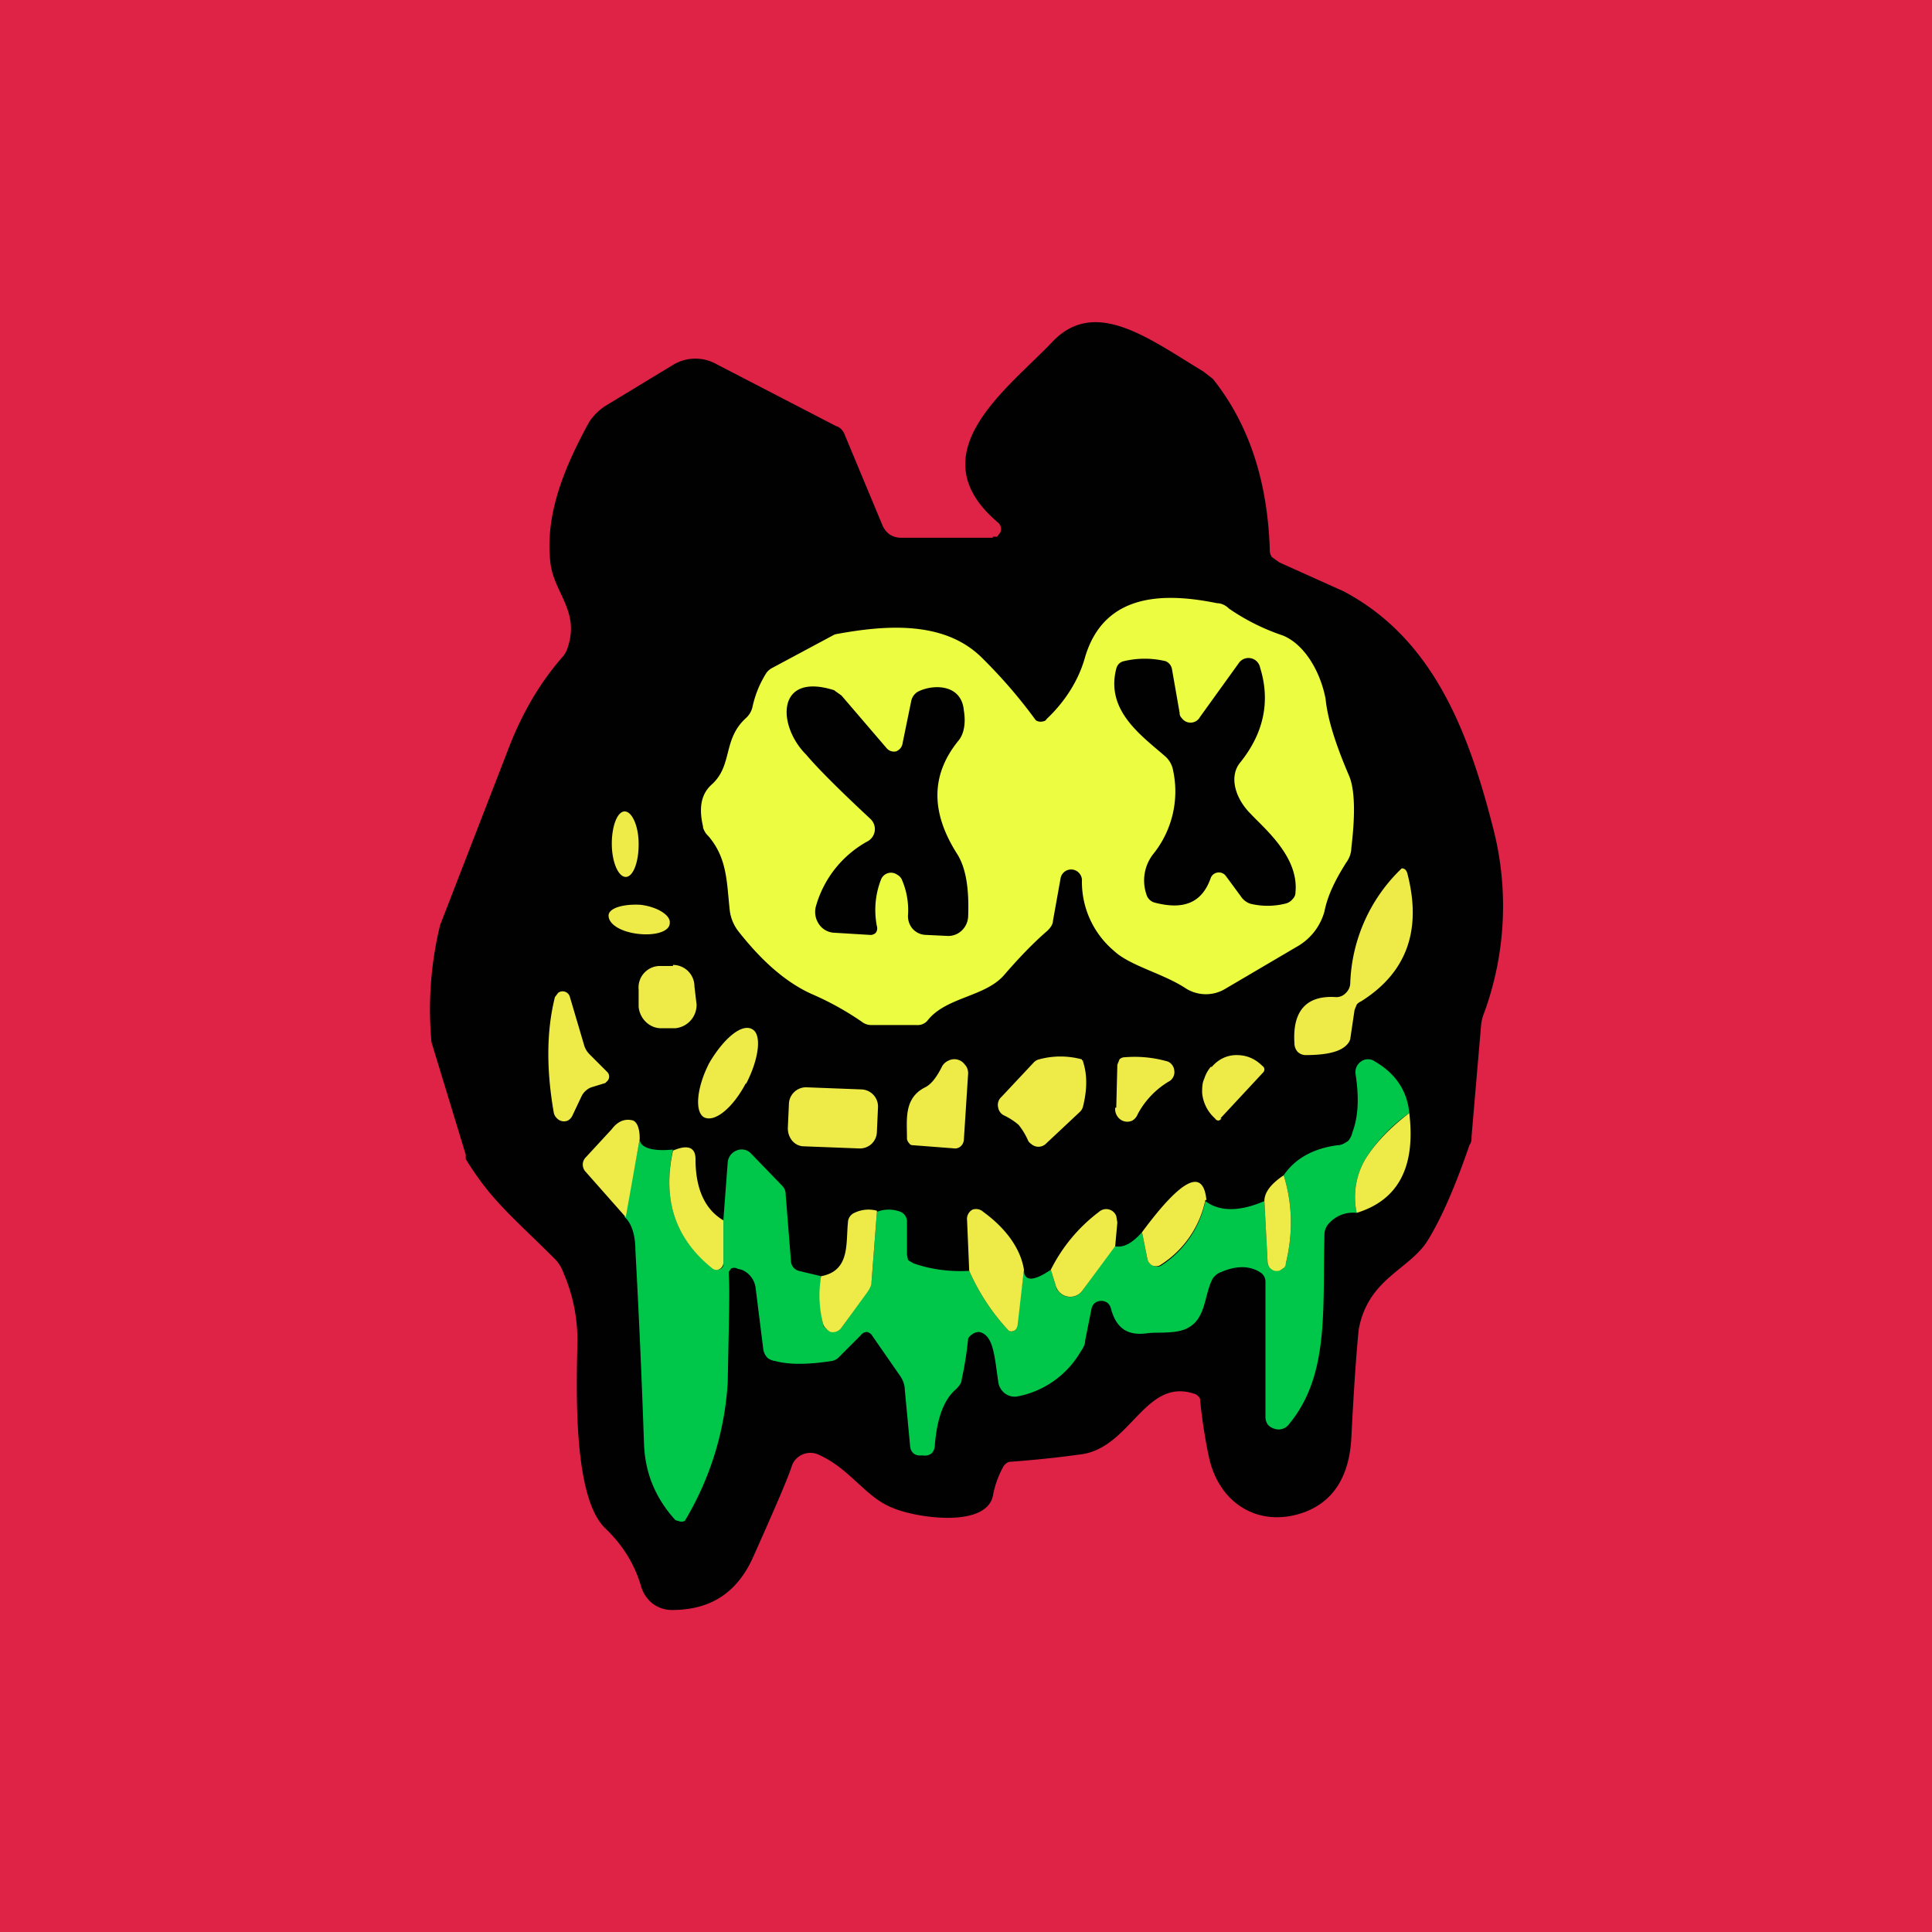
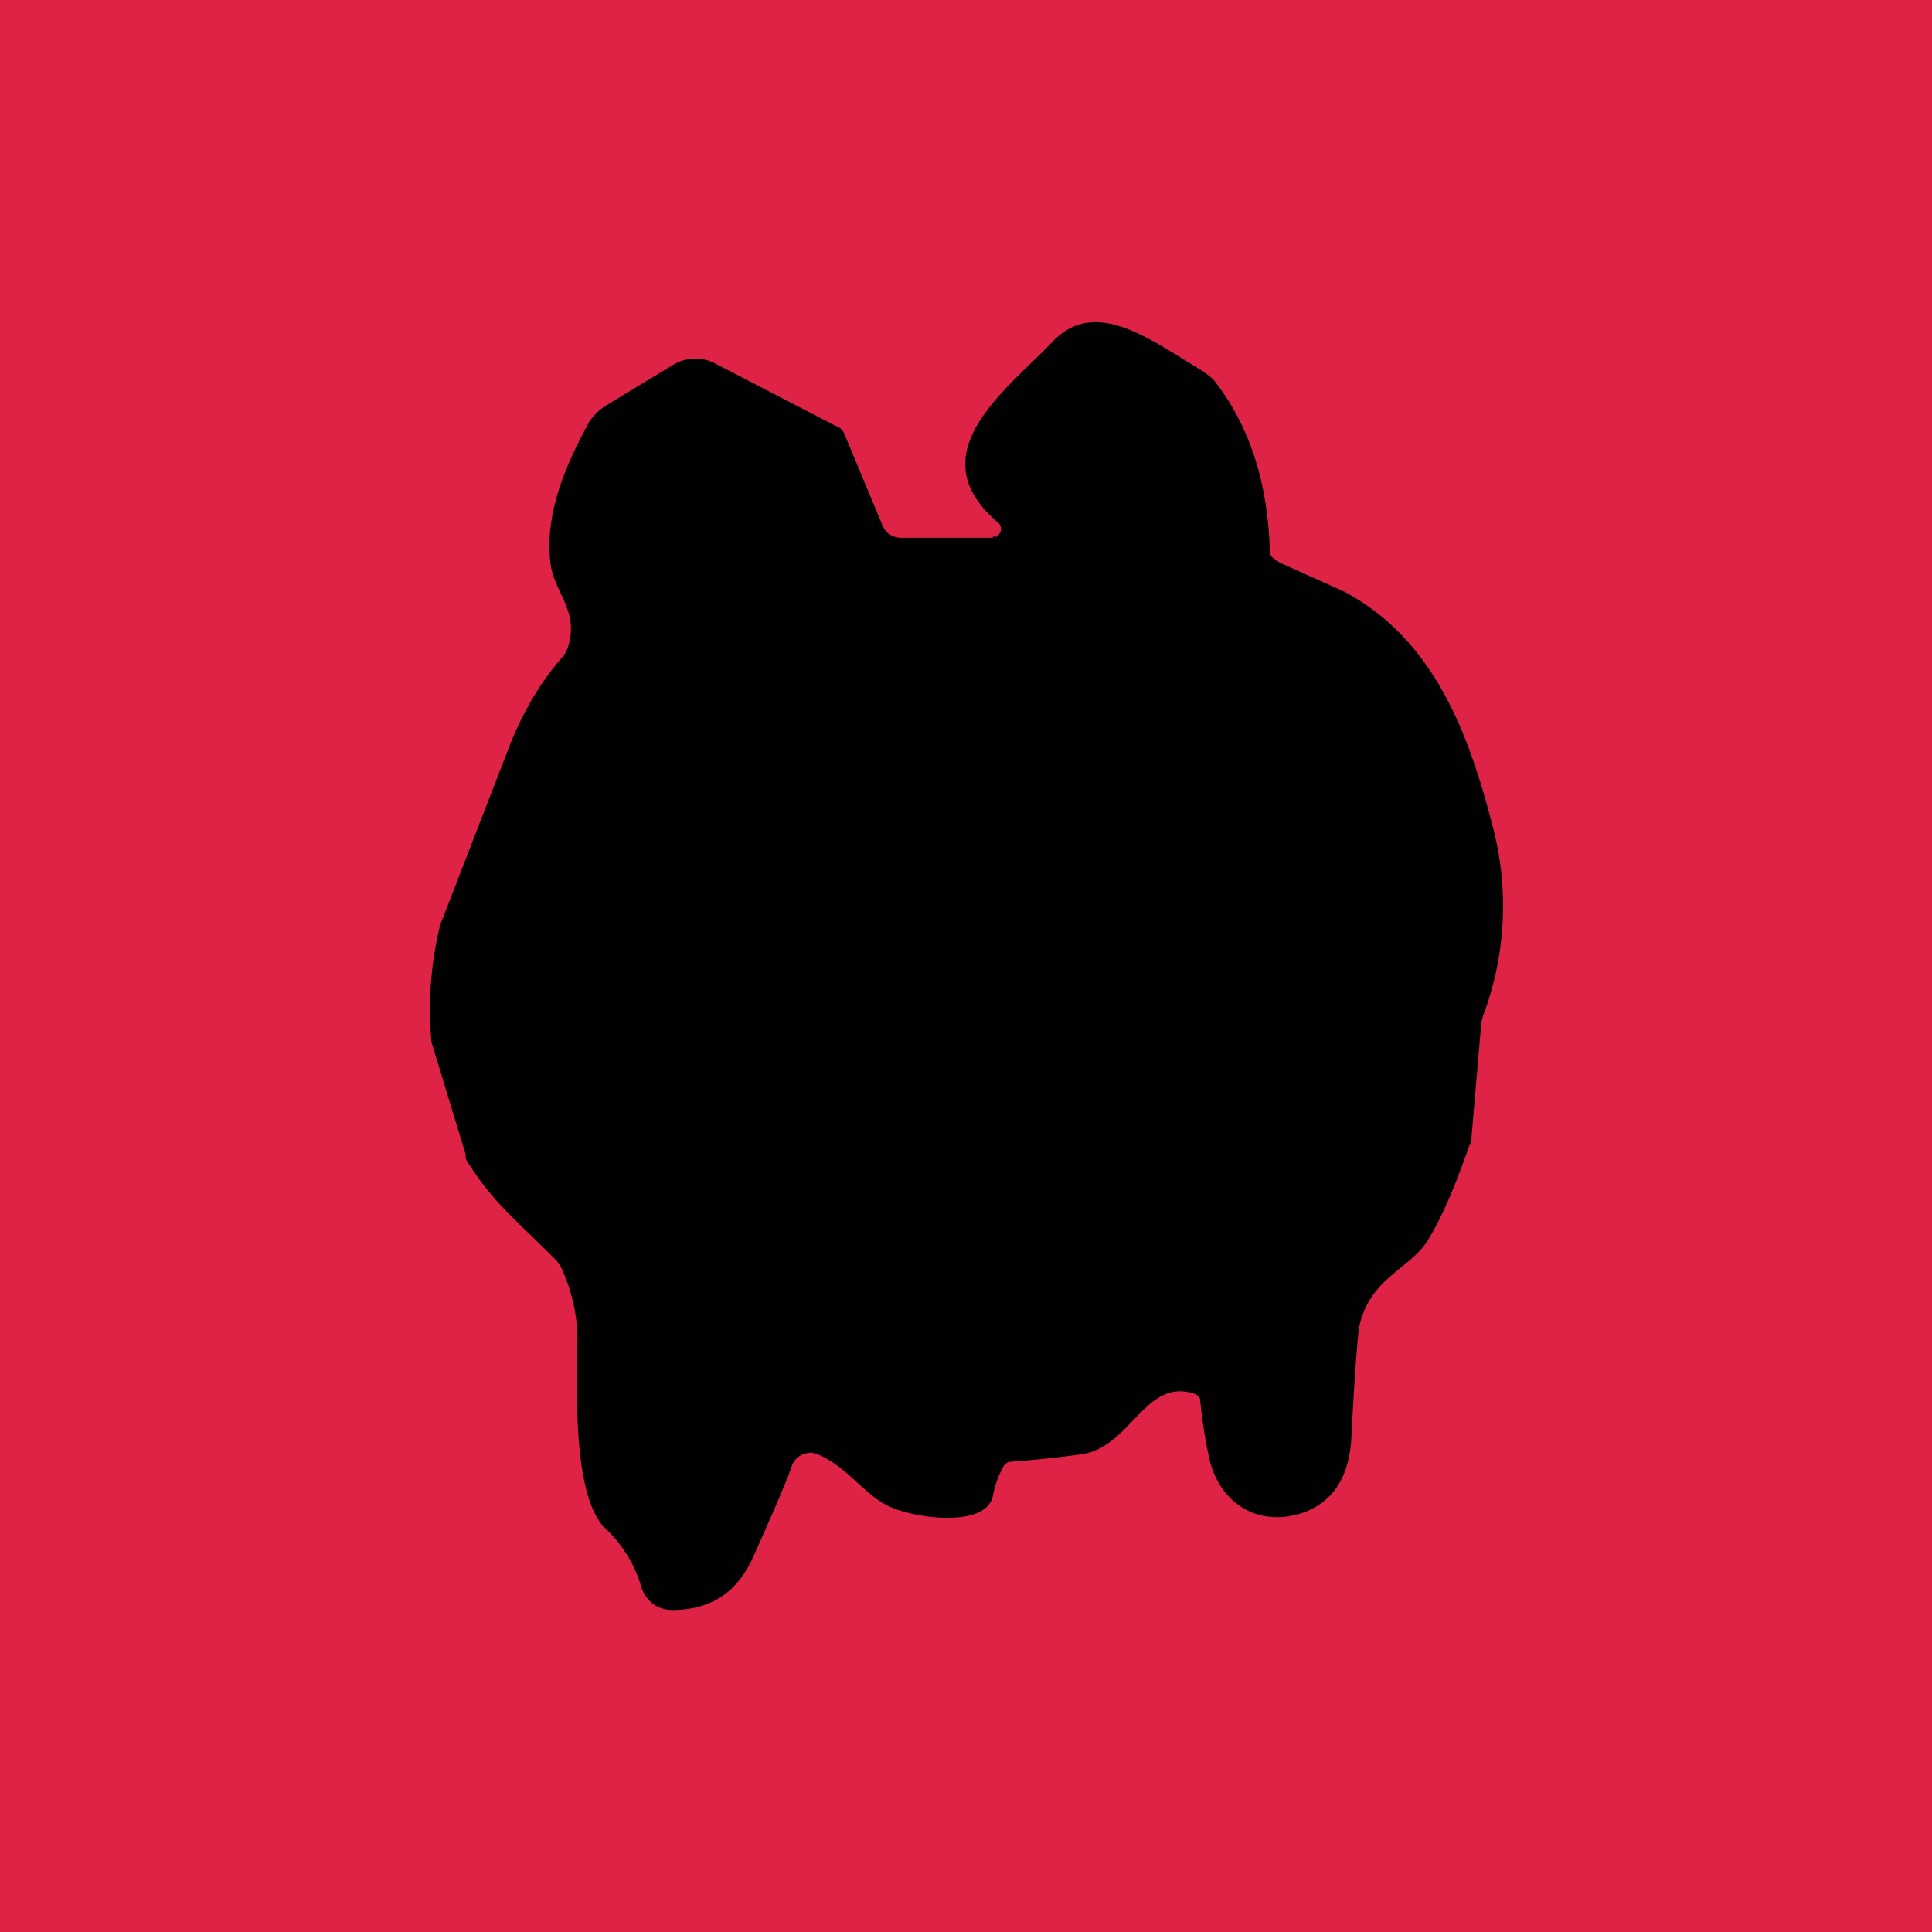
<svg xmlns="http://www.w3.org/2000/svg" width="18" height="18" viewBox="0 0 18 18">
  <path fill="#DF2346" d="M0 0h18v18H0z" />
  <path d="M9.25 5h.04l.03-.04a.08.08 0 0 0-.02-.09c-.76-.64.08-1.24.5-1.68.4-.43.91-.03 1.41.27l.09.07c.36.45.51 1 .53 1.58 0 .03 0 .05.02.08l.07.05.6.27c.83.44 1.16 1.3 1.39 2.2a2.9 2.9 0 0 1-.08 1.72.46.46 0 0 0-.03.11l-.09 1.05c0 .03 0 .05-.02.08-.13.38-.26.68-.39.89-.17.27-.55.35-.64.82-.01.08-.04.42-.07 1.02-.02.36-.17.59-.44.69-.42.15-.8-.08-.89-.53a4.81 4.81 0 0 1-.08-.53.1.1 0 0 0-.04-.04c-.47-.17-.6.5-1.07.56a10.23 10.23 0 0 1-.67.07.11.11 0 0 0-.05.04.9.9 0 0 0-.1.28c-.07.3-.72.2-.93.11-.26-.1-.4-.37-.7-.5a.18.18 0 0 0-.14 0 .18.18 0 0 0-.1.1c-.03.1-.15.38-.36.85-.15.34-.4.5-.76.5a.3.3 0 0 1-.18-.06.32.32 0 0 1-.11-.17c-.06-.2-.17-.38-.34-.54-.29-.3-.26-1.27-.25-1.74 0-.18-.03-.4-.13-.63a.36.36 0 0 0-.07-.12c-.4-.4-.6-.55-.84-.94a.18.18 0 0 1 0-.04l-.32-1.05a3.33 3.33 0 0 1 .08-1.09l.62-1.6c.13-.35.3-.65.53-.91a.26.26 0 0 0 .04-.08c.11-.33-.12-.5-.16-.77-.06-.46.13-.91.36-1.33.04-.06.1-.12.17-.16l.61-.37a.4.4 0 0 1 .4-.01l1.12.58c.04.01.07.05.08.08l.35.84a.2.2 0 0 0 .07.09c.03.02.07.03.1.03h.86Z" fill="#010102" />
-   <path d="M6.55 7.7c-.04-.17-.02-.3.08-.39.2-.18.1-.42.32-.62a.2.2 0 0 0 .06-.1.97.97 0 0 1 .13-.32.16.16 0 0 1 .06-.05l.56-.3.02-.01c.48-.09 1.03-.13 1.38.23a4.7 4.7 0 0 1 .49.57.08.08 0 0 0 .07.01s.02 0 .03-.02c.17-.16.3-.36.36-.58.18-.6.74-.6 1.23-.5.04 0 .08.02.11.05a2 2 0 0 0 .5.25c.2.08.35.33.4.59.02.2.1.44.22.72.05.12.06.34.02.67 0 .05-.02.1-.05.14-.1.16-.17.3-.2.45a.54.54 0 0 1-.24.32l-.68.4a.35.35 0 0 1-.37 0c-.21-.14-.52-.21-.67-.35a.84.84 0 0 1-.3-.65.1.1 0 0 0-.03-.08.1.1 0 0 0-.17.06l-.07.39c0 .03-.02.06-.05.09-.15.13-.28.27-.41.42-.18.2-.54.2-.71.42a.12.12 0 0 1-.1.04h-.42a.14.14 0 0 1-.09-.03 2.72 2.72 0 0 0-.47-.26c-.22-.1-.44-.28-.67-.57a.4.4 0 0 1-.09-.2c-.03-.26-.02-.49-.2-.7a.18.18 0 0 1-.05-.08Z" fill="#ECFD41" />
-   <path d="M5.95 7.86c0-.16-.06-.3-.13-.3s-.12.14-.12.3c0 .17.06.31.13.31s.12-.14.12-.3ZM13.11 8.13c.14.53 0 .93-.43 1.2a.1.1 0 0 0-.04.03l-.02.05-.04.27a.1.1 0 0 1-.02.04c-.06.08-.2.11-.4.11a.11.11 0 0 1-.07-.03.12.12 0 0 1-.03-.08c-.02-.3.11-.45.39-.43a.12.12 0 0 0 .09-.04.13.13 0 0 0 .04-.09 1.55 1.55 0 0 1 .48-1.07.05.05 0 0 1 .04.02l.01.02ZM5.97 8.43c-.16-.01-.3.03-.3.1 0 .08.11.15.27.17.16.02.3-.02.3-.1.01-.07-.11-.15-.27-.17ZM6.27 9h-.13a.2.2 0 0 0-.19.22v.16c.01.11.1.2.21.2h.13c.11-.01.2-.1.2-.22l-.02-.17a.2.2 0 0 0-.2-.2ZM5.64 10.09l-.13.04a.15.15 0 0 0-.05.03.16.16 0 0 0-.04.05l-.09.19a.1.1 0 0 1-.04.04.09.09 0 0 1-.1-.02.1.1 0 0 1-.03-.05c-.07-.4-.07-.76.01-1.08l.03-.04a.07.07 0 0 1 .11.04l.13.44a.2.2 0 0 0 .05.09l.17.17a.06.06 0 0 1 0 .08l-.02.02ZM6.95 10.1c.12-.23.15-.46.06-.51-.1-.06-.27.09-.4.31-.12.23-.14.46-.05.51.1.05.27-.09.39-.32ZM10.4 10.32l.01-.4.02-.05a.07.07 0 0 1 .05-.02c.13-.01.26 0 .4.04a.1.1 0 0 1 .06.08.1.1 0 0 1-.04.1.78.78 0 0 0-.3.31.12.12 0 0 1-.05.06.11.11 0 0 1-.14-.04.12.12 0 0 1-.02-.08ZM11.38 10.42a.04.04 0 0 1-.03.02.04.04 0 0 1-.03-.02.36.36 0 0 1-.12-.24c0-.04 0-.09.02-.13a.32.32 0 0 1 .06-.11h.01c.06-.07.14-.11.23-.11s.17.03.24.1a.04.04 0 0 1 .02.03.04.04 0 0 1-.01.03l-.4.43ZM8.45 10.6c0-.17-.03-.37.17-.47.06-.03.11-.1.16-.2a.13.13 0 0 1 .06-.05.12.12 0 0 1 .15.04c.02.02.03.05.03.08l-.04.62a.09.09 0 0 1-.02.05.08.08 0 0 1-.06.03l-.39-.03c-.01 0-.03 0-.04-.02a.07.07 0 0 1-.02-.04ZM10.09 9.88v.01c.04.12.04.26 0 .42a.1.1 0 0 1-.03.05l-.32.3a.1.1 0 0 1-.13 0 .1.1 0 0 1-.03-.03.64.64 0 0 0-.09-.15.62.62 0 0 0-.14-.09.1.1 0 0 1-.05-.07.1.1 0 0 1 .03-.1l.3-.32a.1.1 0 0 1 .05-.03.76.76 0 0 1 .4 0v.01Z" fill="#EEEB48" />
-   <path d="M13.13 10.37a1.5 1.5 0 0 0-.41.43.7.7 0 0 0-.08.5.3.3 0 0 0-.26.1.15.15 0 0 0-.04.09c-.02.72.05 1.33-.34 1.79a.12.12 0 0 1-.13.03.12.12 0 0 1-.06-.04.13.13 0 0 1-.02-.07v-1.26a.1.1 0 0 0-.04-.08c-.1-.07-.23-.07-.37-.01a.16.16 0 0 0-.08.06c-.08.14-.06.37-.23.46-.1.06-.28.04-.37.05-.19.03-.3-.04-.35-.23a.1.1 0 0 0-.03-.05.1.1 0 0 0-.12 0 .1.1 0 0 0-.03.05l-.06.3c0 .04-.02.07-.04.1a.87.87 0 0 1-.59.42.15.15 0 0 1-.12-.03.16.16 0 0 1-.06-.11c-.03-.2-.04-.38-.13-.44a.1.1 0 0 0-.05-.02.1.1 0 0 0-.06.02.12.12 0 0 0-.04.04 3.14 3.14 0 0 1-.06.38c0 .03-.02.06-.05.09-.12.1-.18.28-.2.52 0 .03-.01.06-.03.08a.1.1 0 0 1-.08.02h-.04a.09.09 0 0 1-.05-.02.1.1 0 0 1-.03-.06l-.05-.53c0-.05-.02-.1-.05-.14l-.25-.36a.08.08 0 0 0-.05-.04.07.07 0 0 0-.06.03l-.2.2a.12.12 0 0 1-.07.04c-.2.03-.38.04-.53 0a.14.14 0 0 1-.07-.03.15.15 0 0 1-.04-.09L7.04 12a.21.21 0 0 0-.13-.17l-.04-.01a.06.06 0 0 0-.06 0l-.02.03v.03c.01.13 0 .46-.01 1a2.83 2.83 0 0 1-.4 1.29.07.07 0 0 1-.06 0 .07.07 0 0 1-.03-.01c-.18-.2-.28-.43-.29-.71a88 88 0 0 0-.08-1.8c0-.15-.04-.26-.1-.31l.14-.73c0 .08.11.12.31.1-.1.47.02.83.37 1.1a.06.06 0 0 0 .1-.02V11.36l.04-.53a.13.13 0 0 1 .08-.11.12.12 0 0 1 .14.03l.29.3c.02.02.03.05.03.08l.05.63a.1.1 0 0 0 .07.08l.21.05c-.02.17-.01.32.02.45 0 .02.02.03.03.04a.1.1 0 0 0 .1.02.1.1 0 0 0 .04-.03l.24-.34a.18.18 0 0 0 .04-.09l.05-.65a.31.31 0 0 1 .22 0 .1.1 0 0 1 .06.1v.3l.01.05.05.03c.17.06.35.08.52.07a1.98 1.98 0 0 0 .37.56.06.06 0 0 0 .07-.02v-.03l.07-.52c0 .11.09.11.25 0l.05.16c0 .02.02.04.04.06a.14.14 0 0 0 .2-.02l.3-.42c.09.02.17-.03.26-.13l.05.25a.08.08 0 0 0 .05.06.08.08 0 0 0 .08 0 .94.94 0 0 0 .41-.6c.13.1.32.1.55 0l.03.57c0 .02.01.04.03.05a.08.08 0 0 0 .14-.04c.07-.29.06-.56-.02-.82.1-.15.27-.25.5-.28.04 0 .07-.02.1-.04a.18.18 0 0 0 .04-.08c.06-.16.06-.34.03-.54a.12.12 0 0 1 .05-.12.11.11 0 0 1 .13 0c.19.11.3.27.32.48Z" fill="#00C74A" />
-   <path d="m8.03 10.15-.52-.02a.16.16 0 0 0-.16.16l-.01.22c0 .1.07.17.15.17l.52.02c.09 0 .16-.07.16-.16l.01-.22a.16.16 0 0 0-.15-.17ZM13.13 10.37c.06.5-.1.81-.49.93a.7.7 0 0 1 .08-.5c.1-.16.24-.3.41-.43ZM5.96 10.61l-.13.73-.38-.43a.1.1 0 0 1-.02-.07.1.1 0 0 1 .03-.06l.24-.26c.06-.08.13-.1.2-.08.04.02.06.08.06.17ZM6.74 11.37v.39a.07.07 0 0 1-.03.06.06.06 0 0 1-.07 0c-.35-.28-.47-.64-.37-1.1.14-.06.21-.03.21.08 0 .28.09.47.26.57ZM11.23 11.18a.94.94 0 0 1-.41.6.08.08 0 0 1-.11-.01.08.08 0 0 1-.02-.04l-.05-.25c.37-.5.57-.6.6-.3ZM11.96 10.95c.08.26.09.53.02.82 0 .02-.01.04-.03.05a.08.08 0 0 1-.11 0 .09.09 0 0 1-.03-.06l-.03-.57c0-.08.06-.16.18-.24ZM8.17 11.29l-.05.65c0 .04-.02.07-.04.1l-.24.33a.1.1 0 0 1-.1.04.1.1 0 0 1-.04-.03.1.1 0 0 1-.03-.04 1.06 1.06 0 0 1-.02-.45c.27-.05.23-.3.25-.5a.1.1 0 0 1 .06-.09.3.3 0 0 1 .21-.02ZM9.54 11.83l-.06.52-.01.03a.06.06 0 0 1-.07.02 1.98 1.98 0 0 1-.37-.56l-.02-.47a.1.1 0 0 1 .05-.1.1.1 0 0 1 .1.02c.22.16.35.35.38.54ZM10.39 11.61l-.31.42a.14.14 0 0 1-.24-.04l-.05-.16c.1-.2.25-.39.45-.54a.1.1 0 0 1 .16.04l.01.06-.02.22Z" fill="#EEEB48" />
  <path d="M11.42 8.16a.08.08 0 0 0-.08-.03.08.08 0 0 0-.06.05c-.08.23-.25.3-.52.23a.11.11 0 0 1-.08-.08.4.4 0 0 1 .07-.38.93.93 0 0 0 .18-.77.23.23 0 0 0-.07-.13c-.23-.2-.56-.43-.46-.82a.1.1 0 0 1 .02-.04.09.09 0 0 1 .05-.03.84.84 0 0 1 .39 0 .1.1 0 0 1 .06.08l.07.4c0 .01 0 .03.02.05a.1.1 0 0 0 .17-.01l.36-.5a.11.11 0 0 1 .2.04c.1.32.03.62-.19.89-.1.13-.04.33.1.47.13.14.45.4.42.73 0 .03-.01.05-.03.07a.12.12 0 0 1-.07.04.68.68 0 0 1-.32 0 .17.17 0 0 1-.09-.07l-.14-.19ZM8.26 6.97a.09.09 0 0 0 .09.03.1.1 0 0 0 .04-.03.1.1 0 0 0 .02-.05l.08-.39a.13.13 0 0 1 .07-.09c.15-.07.4-.06.42.18.02.12 0 .22-.05.28-.26.32-.26.67-.01 1.06.08.13.11.32.1.58a.19.19 0 0 1-.06.13.18.18 0 0 1-.13.05l-.21-.01a.17.17 0 0 1-.12-.06.18.18 0 0 1-.04-.13.71.71 0 0 0-.06-.33.1.1 0 0 0-.04-.04.1.1 0 0 0-.15.04.78.78 0 0 0-.04.44.07.07 0 0 1-.01.06.07.07 0 0 1-.06.02l-.33-.02a.18.18 0 0 1-.14-.08.2.2 0 0 1-.03-.16 1 1 0 0 1 .48-.61.13.13 0 0 0 .07-.1.13.13 0 0 0-.04-.11c-.29-.27-.49-.47-.6-.6-.27-.27-.28-.77.26-.6l.07.05.42.49Z" fill="#010102" />
</svg>